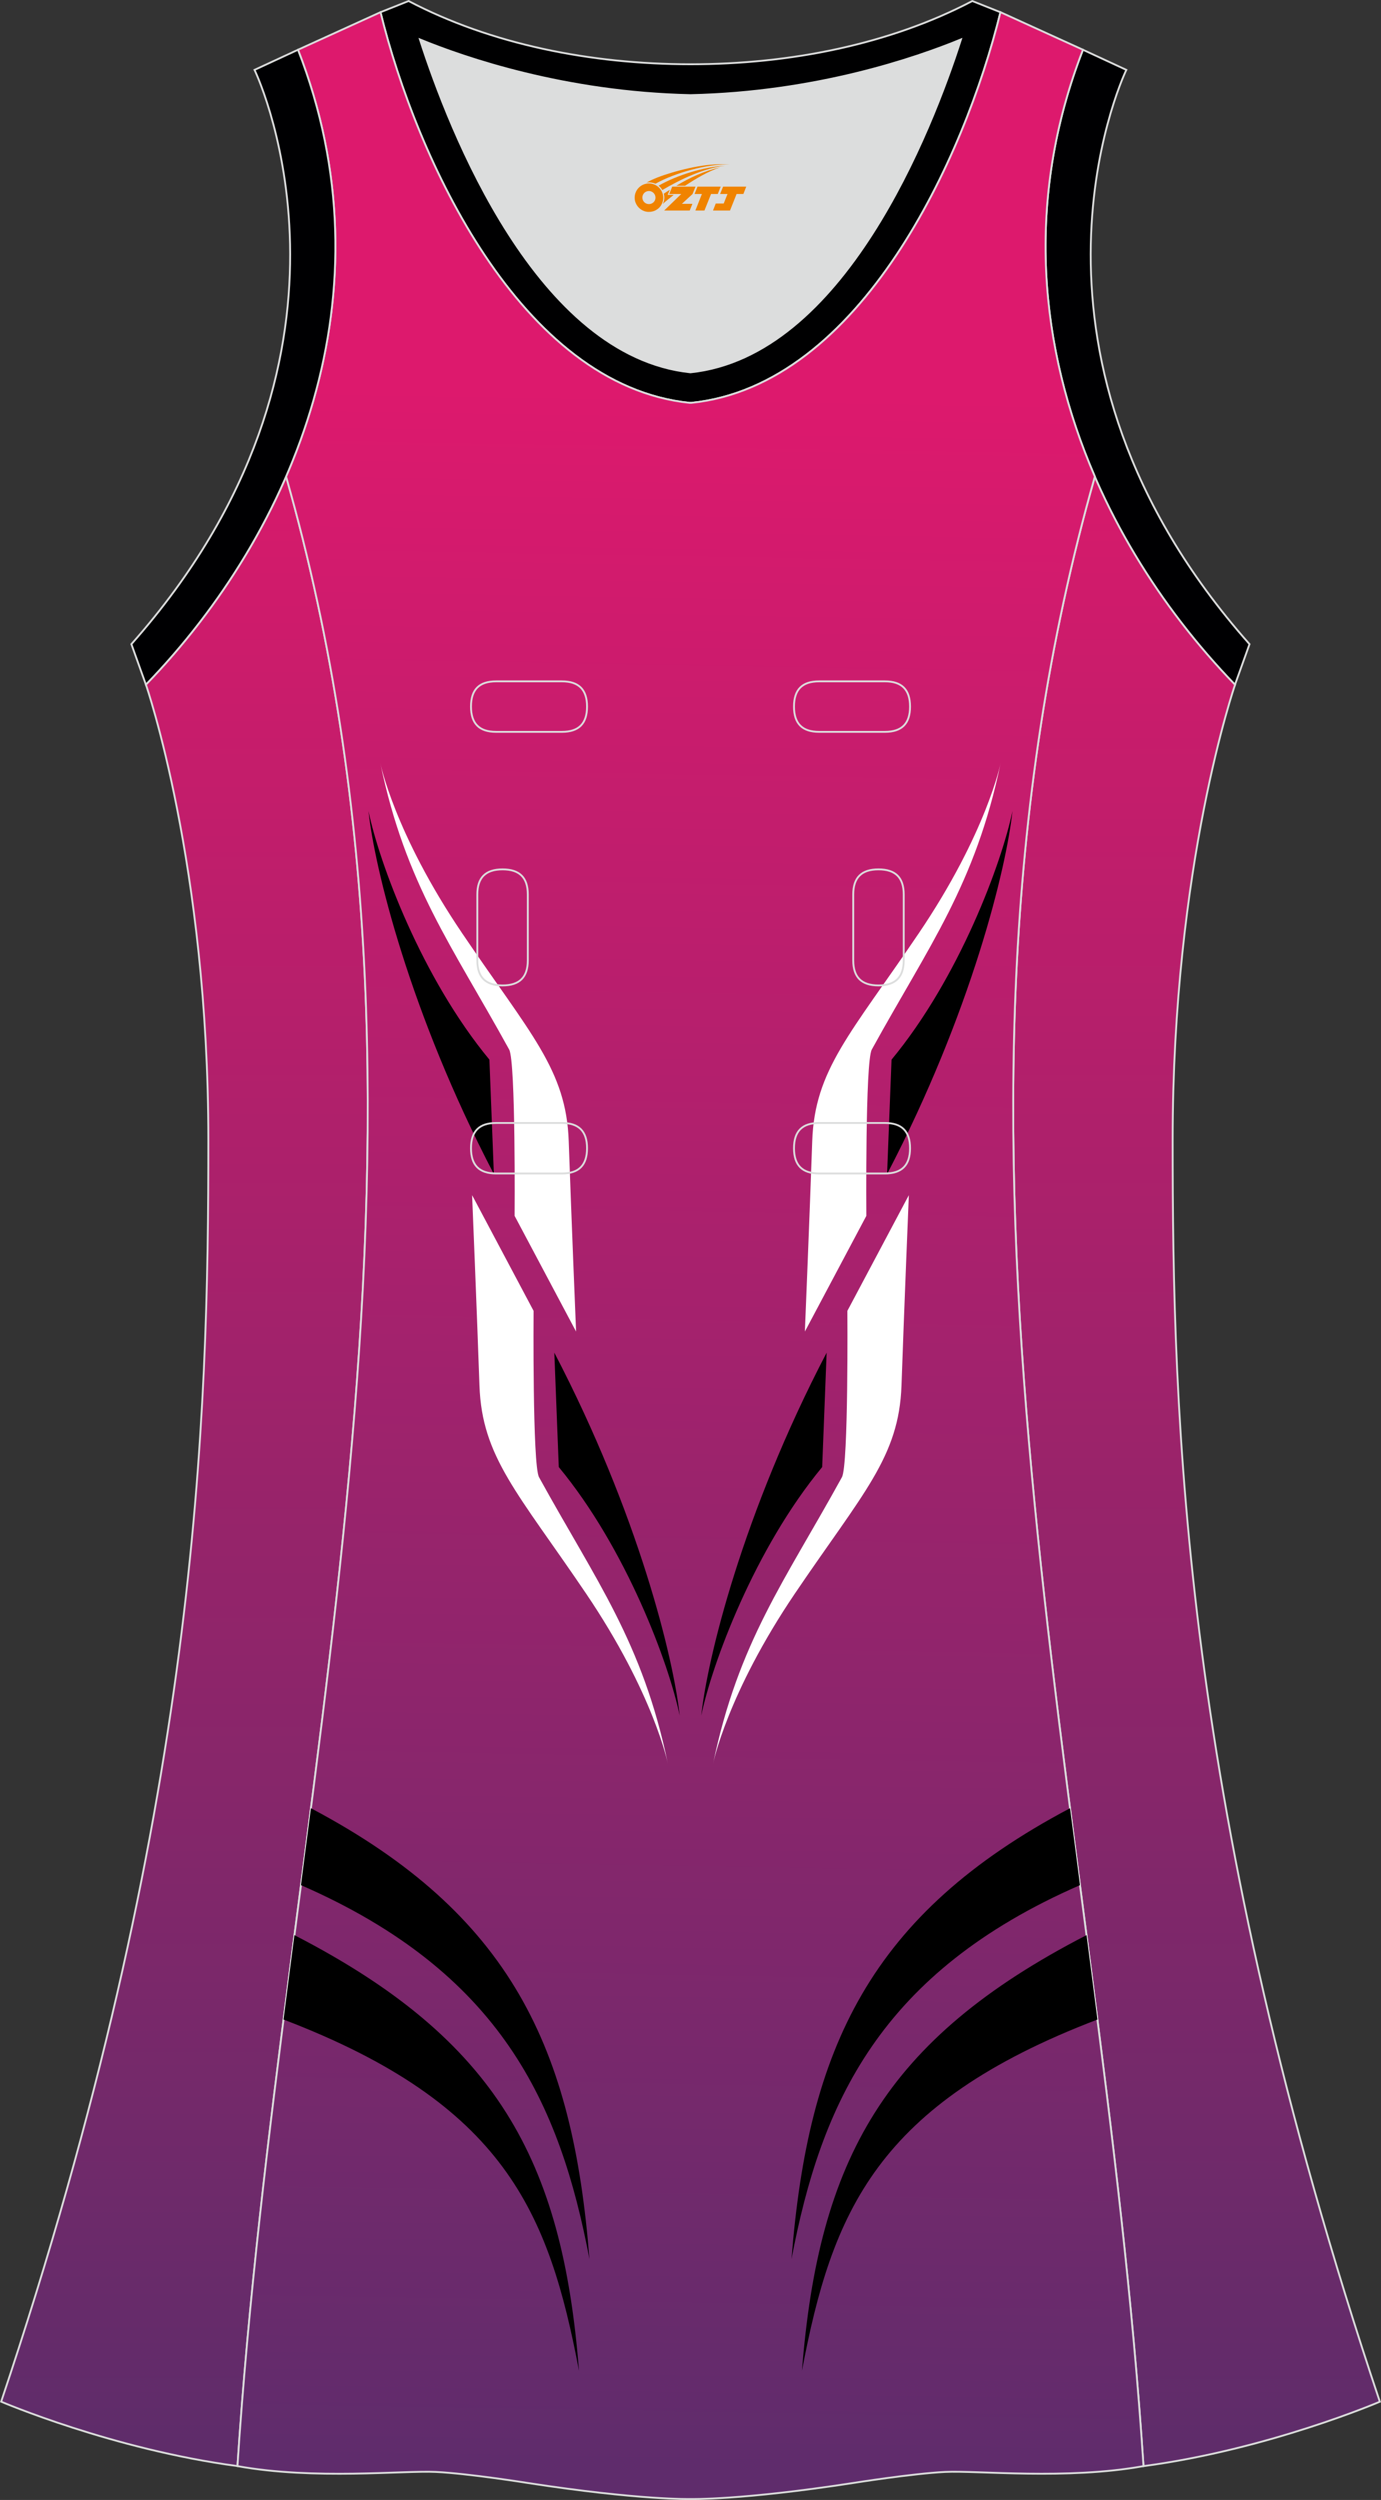
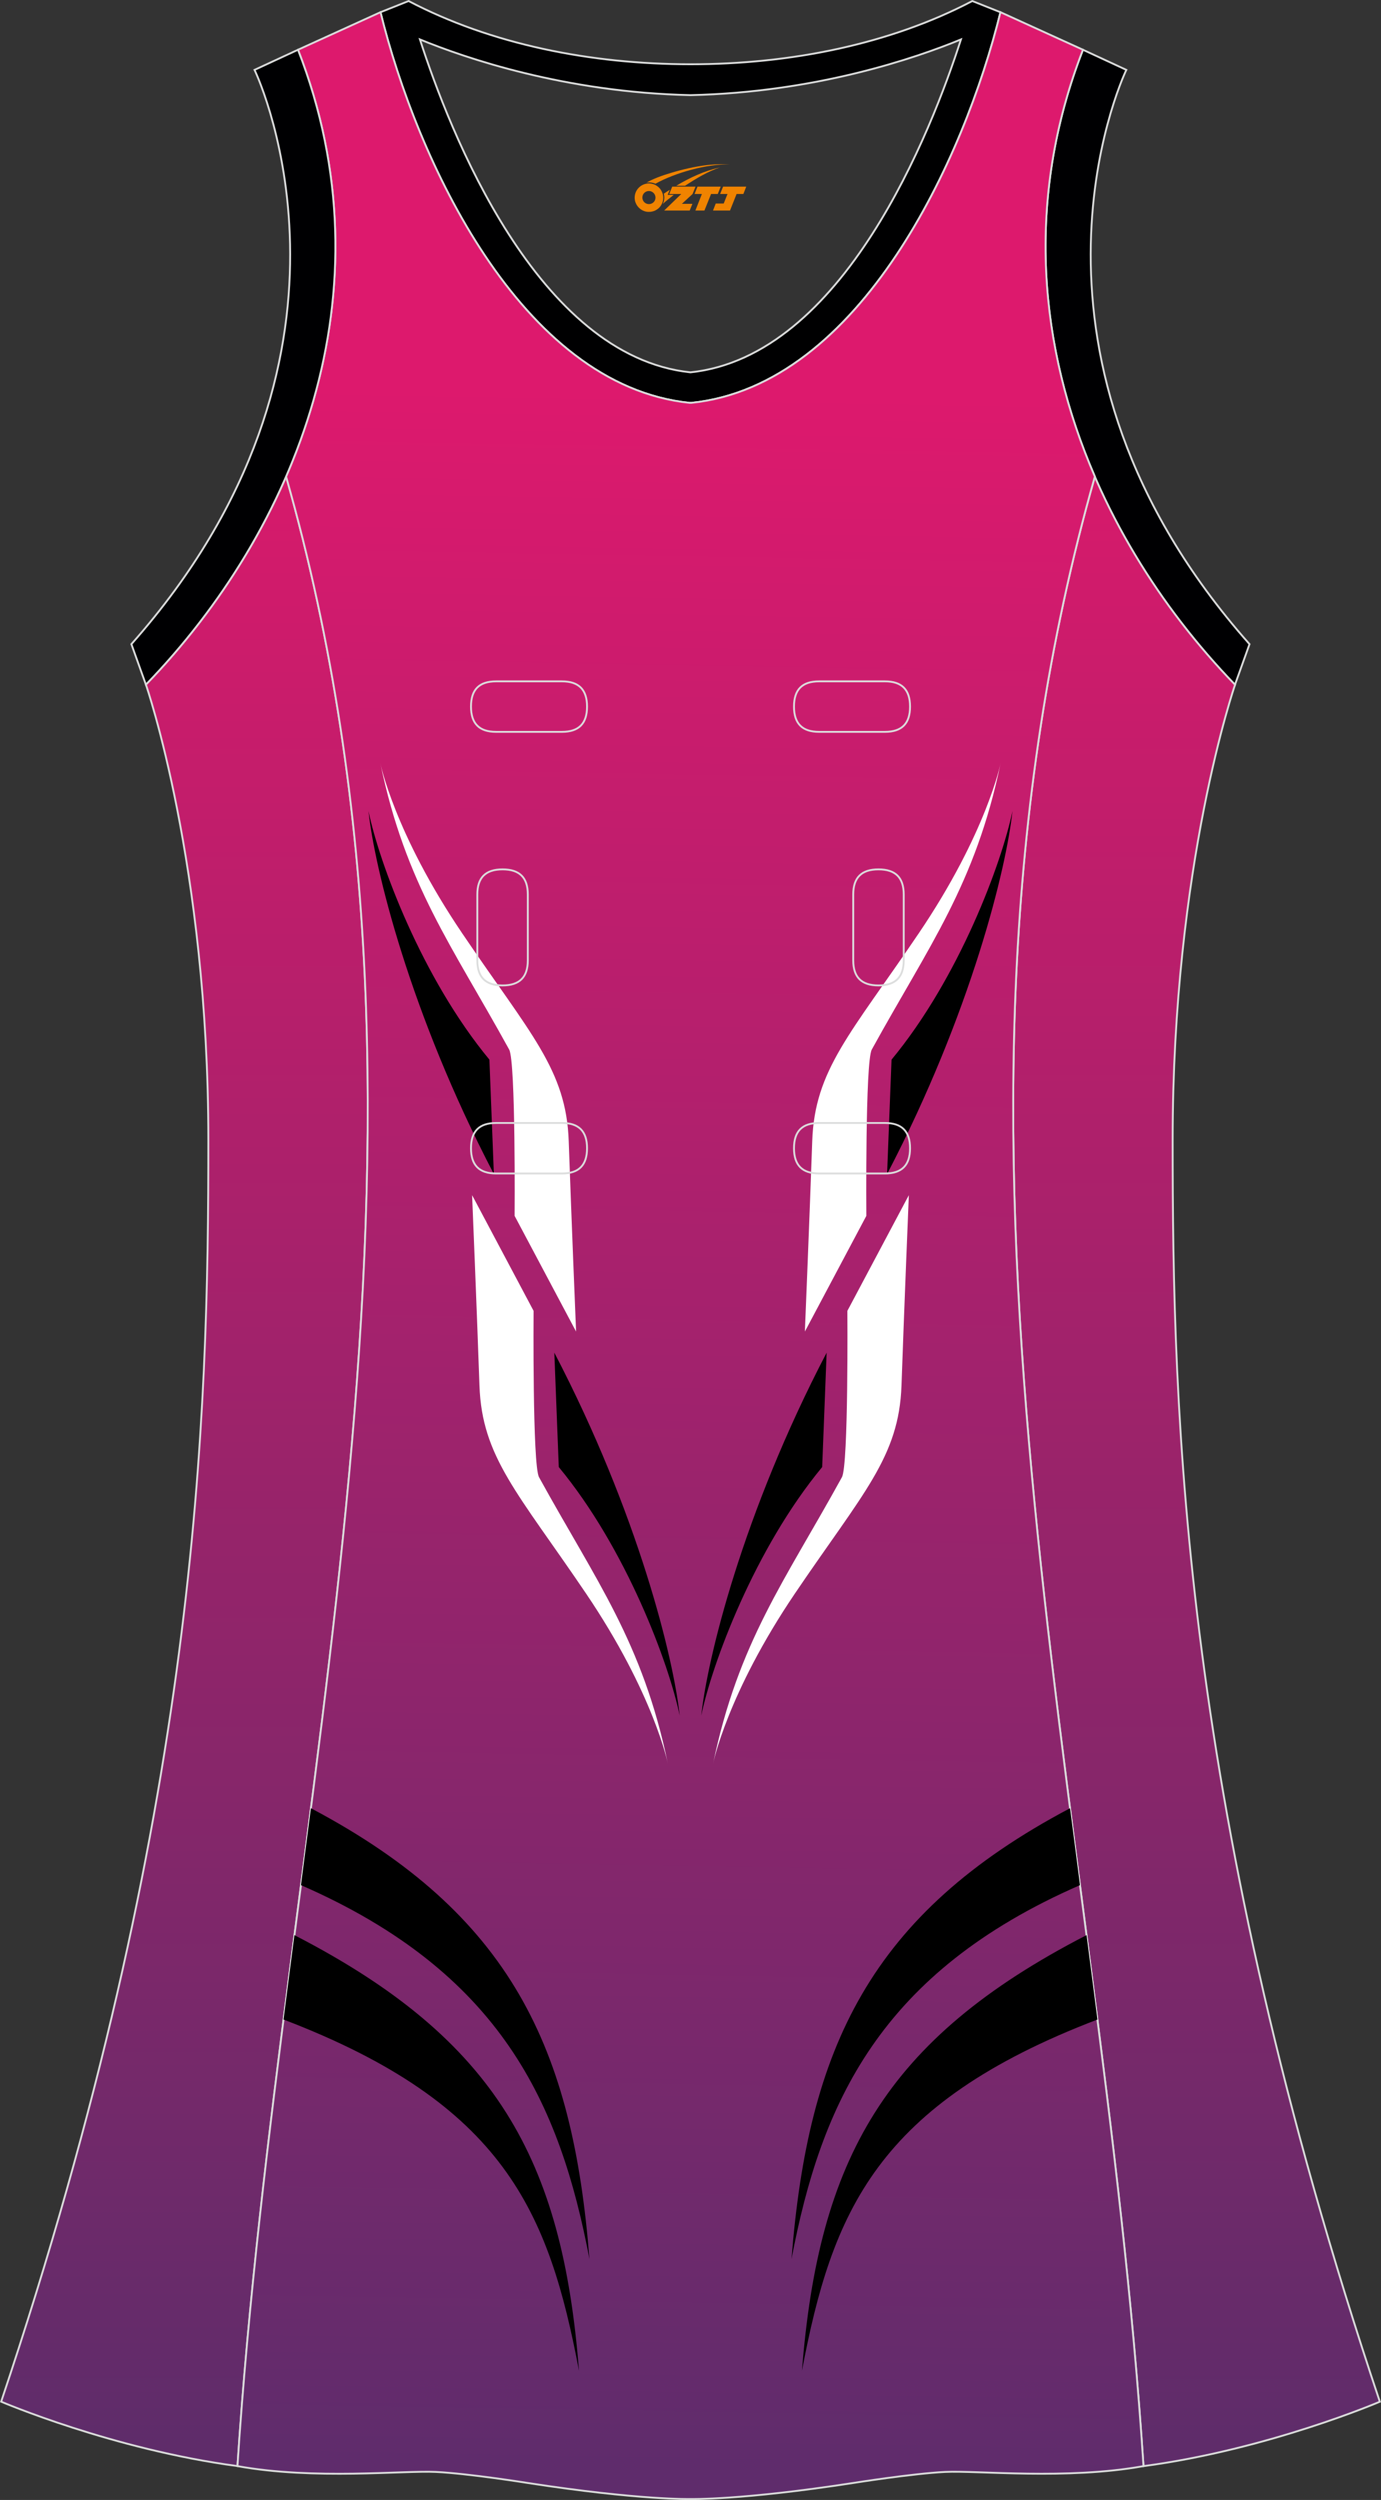
<svg xmlns="http://www.w3.org/2000/svg" version="1.1" id="图层_1" x="0px" y="0px" width="297.02px" height="537.6px" viewBox="0 0 297.02 537.6" enable-background="new 0 0 297.02 537.6" xml:space="preserve">
  <rect x="0" y="0" width="297.02" height="537.6" fill="#333333" stroke="none" />
  <g>
    <linearGradient id="SVGID_1_" gradientUnits="userSpaceOnUse" x1="39.675" y1="101.295" x2="39.675" y2="545.196" gradientTransform="matrix(1 0 0 1 0 -22)">
      <stop offset="0" style="stop-color:#DD196B" />
      <stop offset="1" style="stop-color:#5F2C6A" />
    </linearGradient>
    <path fill-rule="evenodd" clip-rule="evenodd" fill="url(#SVGID_1_)" stroke="#DCDDDD" stroke-width="0.4" stroke-miterlimit="22.926" d="   M31.38,147.21c0,0,13.43,38.68,13.43,97.97S42.84,389.37,0.25,516.46c0,0,24.02,10.29,50.83,13.85   c9.3-142.7,51.34-284.14,10.46-427.84C54.21,119.35,43.62,134.57,31.38,147.21z" />
    <linearGradient id="SVGID_2_" gradientUnits="userSpaceOnUse" x1="241.96" y1="101.306" x2="241.96" y2="545.207" gradientTransform="matrix(-1 0 0 1 499.301 -22)">
      <stop offset="0" style="stop-color:#DD196B" />
      <stop offset="1" style="stop-color:#5F2C6A" />
    </linearGradient>
    <path fill-rule="evenodd" clip-rule="evenodd" fill="url(#SVGID_2_)" stroke="#DCDDDD" stroke-width="0.4" stroke-miterlimit="22.926" d="   M265.64,147.22c0,0-13.43,38.68-13.43,97.97s1.97,144.19,44.56,271.28c0,0-24.02,10.29-50.83,13.85   c-9.3-142.7-51.34-284.14-10.46-427.84C242.81,119.36,253.4,134.59,265.64,147.22z" />
    <path fill-rule="evenodd" clip-rule="evenodd" fill="#000002" stroke="#DCDDDD" stroke-width="0.4" stroke-miterlimit="22.926" d="   M232.91,10.7c-20.31,52.13,0.51,103.25,32.71,136.52l3.12-8.7C214.23,76.98,241,17.54,242.25,15.03L232.91,10.7z" />
-     <path fill-rule="evenodd" clip-rule="evenodd" fill="#DCDDDD" d="M90.32,8.48c6.35,19.73,25.2,68.13,58.18,71.59   c32.98-3.46,51.83-51.87,58.18-71.59c-9.72,3.99-31.2,11.39-58.18,11.98C121.52,19.87,100.04,12.48,90.32,8.48z" />
    <path fill-rule="evenodd" clip-rule="evenodd" fill="#000001" stroke="#DCDDDD" stroke-width="0.4" stroke-miterlimit="22.926" d="   M81.83,2.63c7.69,31.39,30.1,80.3,66.52,84.01c0.05,0,0.1-0.01,0.15-0.01c0.05,0,0.1,0.01,0.15,0.01   c36.42-3.71,58.83-52.62,66.52-84.01l-6.05-2.41c-17.68,9.28-39.1,13.6-60.62,13.6c-21.52-0.01-42.94-4.32-60.62-13.6L81.83,2.63   L81.83,2.63L81.83,2.63z M148.5,80.07C115.52,76.61,96.67,28.2,90.32,8.48c9.72,3.99,31.2,11.39,58.18,11.98   c26.98-0.59,48.46-7.98,58.18-11.98C200.33,28.21,181.48,76.61,148.5,80.07z" />
    <linearGradient id="SVGID_3_" gradientUnits="userSpaceOnUse" x1="156.284" y1="106.575" x2="148.503" y2="552.322" gradientTransform="matrix(1 0 0 1 0 -22)">
      <stop offset="0" style="stop-color:#DD196D" />
      <stop offset="1" style="stop-color:#5F2C6C" />
    </linearGradient>
    <path fill-rule="evenodd" clip-rule="evenodd" fill="url(#SVGID_3_)" stroke="#DCDDDD" stroke-width="0.4" stroke-miterlimit="22.926" d="   M148.5,537.4c0,0,10.9,0.27,34.98-3.45c0,0,12.74-2.03,19.79-2.38c7.05-0.34,26.09,1.74,42.67-1.25   c-9.3-142.69-51.34-284.14-10.46-427.84c-11.94-27.53-15.15-59.46-2.56-91.78l-17.74-8.08c-7.69,31.39-30.1,80.3-66.52,84.01   l-0.15-0.01l-0.15,0.01c-36.42-3.71-58.84-52.62-66.52-84.01L64.09,10.7c12.59,32.32,9.37,64.25-2.56,91.78   c40.88,143.69-1.16,285.14-10.46,427.84c16.57,3,35.62,0.91,42.67,1.25s19.79,2.38,19.79,2.38   C137.6,537.67,148.5,537.4,148.5,537.4z" />
    <g>
      <path fill-rule="evenodd" clip-rule="evenodd" fill="#FFFFFF" d="M101.54,257.01l13.22,24.88c0,0-0.26,33.17,1.17,35.77    c12.28,22.33,22.28,35.43,27.73,61.68c0,0-2.98-15.03-17.62-36.67s-22.4-29.31-22.92-44.73    C102.59,282.51,101.54,257.01,101.54,257.01z" />
      <path fill-rule="evenodd" clip-rule="evenodd" d="M119.22,290.88l0.96,24.6c14.56,17.6,23.72,42.35,26.01,53.47    C144.91,356.84,137.38,325.7,119.22,290.88z" />
      <path fill-rule="evenodd" clip-rule="evenodd" fill="#FFFFFF" d="M123.9,286.34l-13.22-24.88c0,0,0.26-33.17-1.17-35.76    c-12.28-22.33-22.28-35.43-27.73-61.68c0,0,2.98,15.03,17.62,36.67s22.4,29.3,22.92,44.73    C122.85,260.83,123.9,286.34,123.9,286.34z" />
      <path fill-rule="evenodd" clip-rule="evenodd" d="M106.22,252.47l-0.96-24.6c-14.56-17.6-23.72-42.35-26.01-53.47    C80.53,186.51,88.05,217.65,106.22,252.47z" />
      <path fill-rule="evenodd" clip-rule="evenodd" fill="#FFFFFF" d="M195.47,257.01l-13.22,24.88c0,0,0.26,33.17-1.17,35.77    c-12.28,22.33-22.28,35.43-27.73,61.68c0,0,2.98-15.03,17.62-36.67s22.4-29.31,22.92-44.73    C194.42,282.51,195.47,257.01,195.47,257.01z" />
      <path fill-rule="evenodd" clip-rule="evenodd" d="M177.79,290.88l-0.96,24.6c-14.56,17.6-23.72,42.35-26.01,53.47    C152.1,356.84,159.62,325.7,177.79,290.88z" />
      <path fill-rule="evenodd" clip-rule="evenodd" fill="#FFFFFF" d="M173.11,286.34l13.22-24.88c0,0-0.26-33.17,1.17-35.76    c12.28-22.33,22.28-35.43,27.73-61.68c0,0-2.98,15.03-17.62,36.67s-22.4,29.3-22.92,44.73    C174.16,260.83,173.11,286.34,173.11,286.34z" />
      <path fill-rule="evenodd" clip-rule="evenodd" d="M190.79,252.47l0.96-24.6c14.56-17.6,23.72-42.35,26.01-53.47    C216.48,186.51,208.96,217.65,190.79,252.47z" />
      <path fill-rule="evenodd" clip-rule="evenodd" d="M63.33,416.14c43.41,22.37,57.63,48.25,61.2,93.68    c-6.47-34.13-16.03-57.37-63.54-75.53C61.76,428.24,62.54,422.19,63.33,416.14z" />
      <path fill-rule="evenodd" clip-rule="evenodd" d="M66.88,388.85c43.04,22.76,56.35,51.65,59.9,96.97    c-6.35-33.49-19.01-61.63-62.04-80.43C65.45,399.88,66.17,394.36,66.88,388.85z" />
      <path fill-rule="evenodd" clip-rule="evenodd" d="M233.68,416.14c-43.41,22.37-57.63,48.25-61.2,93.68    c6.47-34.13,16.03-57.37,63.54-75.53C235.25,428.24,234.47,422.19,233.68,416.14z" />
      <path fill-rule="evenodd" clip-rule="evenodd" d="M230.13,388.85c-43.04,22.76-56.34,51.65-59.9,96.97    c6.35-33.49,19.01-61.63,62.04-80.43C231.56,399.88,230.84,394.36,230.13,388.85z" />
    </g>
    <path fill-rule="evenodd" clip-rule="evenodd" fill="#000002" stroke="#DCDDDD" stroke-width="0.4" stroke-miterlimit="22.926" d="   M64.09,10.7c20.31,52.13-0.51,103.25-32.71,136.52l-3.12-8.7C82.76,76.98,55.99,17.54,54.74,15.03L64.09,10.7z" />
    <g>
      <path fill="none" stroke="#DCDDDD" stroke-width="0.4" stroke-miterlimit="22.926" d="M176.17,146.52c-3.64,0-5.4,1.77-5.4,5.43    c0,3.65,1.77,5.43,5.4,5.43h14.16c3.64,0,5.4-1.78,5.4-5.43s-1.77-5.43-5.4-5.43H176.17z" />
-       <path fill="none" stroke="#DCDDDD" stroke-width="0.4" stroke-miterlimit="22.926" d="M106.7,146.52c-3.64,0-5.4,1.77-5.4,5.43    c0,3.65,1.77,5.43,5.4,5.43h14.16c3.64,0,5.4-1.78,5.4-5.43s-1.77-5.43-5.4-5.43H106.7z" />
+       <path fill="none" stroke="#DCDDDD" stroke-width="0.4" stroke-miterlimit="22.926" d="M106.7,146.52c-3.64,0-5.4,1.77-5.4,5.43    c0,3.65,1.77,5.43,5.4,5.43h14.16c3.64,0,5.4-1.78,5.4-5.43s-1.77-5.43-5.4-5.43H106.7" />
      <path fill="none" stroke="#DCDDDD" stroke-width="0.4" stroke-miterlimit="22.926" d="M176.17,241.49c-3.64,0-5.4,1.78-5.4,5.43    s1.77,5.43,5.4,5.43h14.16c3.64,0,5.4-1.78,5.4-5.43s-1.77-5.43-5.4-5.43H176.17z" />
      <path fill="none" stroke="#DCDDDD" stroke-width="0.4" stroke-miterlimit="22.926" d="M106.7,241.49c-3.64,0-5.4,1.78-5.4,5.43    s1.77,5.43,5.4,5.43h14.16c3.64,0,5.4-1.78,5.4-5.43s-1.77-5.43-5.4-5.43H106.7z" />
      <path fill="none" stroke="#DCDDDD" stroke-width="0.4" stroke-miterlimit="22.926" d="M102.66,206.51c0,3.64,1.77,5.4,5.43,5.4    c3.65,0,5.43-1.77,5.43-5.4v-14.16c0-3.64-1.78-5.4-5.43-5.4s-5.43,1.77-5.43,5.4V206.51z" />
      <path fill="none" stroke="#DCDDDD" stroke-width="0.4" stroke-miterlimit="22.926" d="M194.37,192.35c0-3.64-1.78-5.4-5.43-5.4    s-5.43,1.77-5.43,5.4v14.16c0,3.64,1.78,5.4,5.43,5.4s5.43-1.77,5.43-5.4V192.35z" />
    </g>
  </g>
  <g id="图层_x0020_1">
    <path fill="#F08300" d="M136.68,43.53c0.416,1.136,1.472,1.984,2.752,2.032c0.144,0,0.304,0,0.448-0.016h0.016   c0.016,0,0.064,0,0.128-0.016c0.032,0,0.048-0.016,0.08-0.016c0.064-0.016,0.144-0.032,0.224-0.048c0.016,0,0.016,0,0.032,0   c0.192-0.048,0.4-0.112,0.576-0.208c0.192-0.096,0.4-0.224,0.608-0.384c0.672-0.56,1.104-1.408,1.104-2.352   c0-0.224-0.032-0.448-0.08-0.672l0,0C142.52,41.65,142.47,41.48,142.39,41.3C141.92,40.21,140.84,39.45,139.57,39.45C137.88,39.45,136.5,40.82,136.5,42.52C136.5,42.87,136.56,43.21,136.68,43.53L136.68,43.53L136.68,43.53z M140.98,42.55L140.98,42.55C140.95,43.33,140.29,43.93,139.51,43.89C138.72,43.86,138.13,43.21,138.16,42.42c0.032-0.784,0.688-1.376,1.472-1.344   C140.4,41.11,141.01,41.78,140.98,42.55L140.98,42.55z" />
    <polygon fill="#F08300" points="155.01,40.13 ,154.37,41.72 ,152.93,41.72 ,151.51,45.27 ,149.56,45.27 ,150.96,41.72 ,149.38,41.72    ,150.02,40.13" />
    <path fill="#F08300" d="M156.98,35.4c-1.008-0.096-3.024-0.144-5.056,0.112c-2.416,0.304-5.152,0.912-7.616,1.664   C142.26,37.78,140.39,38.5,139.04,39.27C139.24,39.24,139.43,39.22,139.62,39.22c0.48,0,0.944,0.112,1.36,0.288   C145.08,37.19,152.28,35.14,156.98,35.4L156.98,35.4L156.98,35.4z" />
-     <path fill="#F08300" d="M142.45,40.87c4-2.368,8.88-4.672,13.488-5.248c-4.608,0.288-10.224,2-14.288,4.304   C141.97,40.18,142.24,40.5,142.45,40.87C142.45,40.87,142.45,40.87,142.45,40.87z" />
    <polygon fill="#F08300" points="160.5,40.13 ,159.88,41.72 ,158.42,41.72 ,157.01,45.27 ,156.55,45.27 ,155.04,45.27 ,153.35,45.27    ,153.94,43.77 ,155.65,43.77 ,156.47,41.72 ,154.88,41.72 ,155.52,40.13" />
    <polygon fill="#F08300" points="149.59,40.13 ,148.95,41.72 ,146.66,43.83 ,148.92,43.83 ,148.34,45.27 ,142.85,45.27 ,146.52,41.72    ,143.94,41.72 ,144.58,40.13" />
    <path fill="#F08300" d="M154.87,35.99c-3.376,0.752-6.464,2.192-9.424,3.952h1.888C149.76,38.37,152.1,36.94,154.87,35.99z    M144.07,40.81C143.44,41.19,143.38,41.24,142.77,41.65c0.064,0.256,0.112,0.544,0.112,0.816c0,0.496-0.112,0.976-0.32,1.392   c0.176-0.16,0.32-0.304,0.432-0.4c0.272-0.24,0.768-0.64,1.6-1.296l0.32-0.256H143.59l0,0L144.07,40.81L144.07,40.81L144.07,40.81z" />
  </g>
</svg>